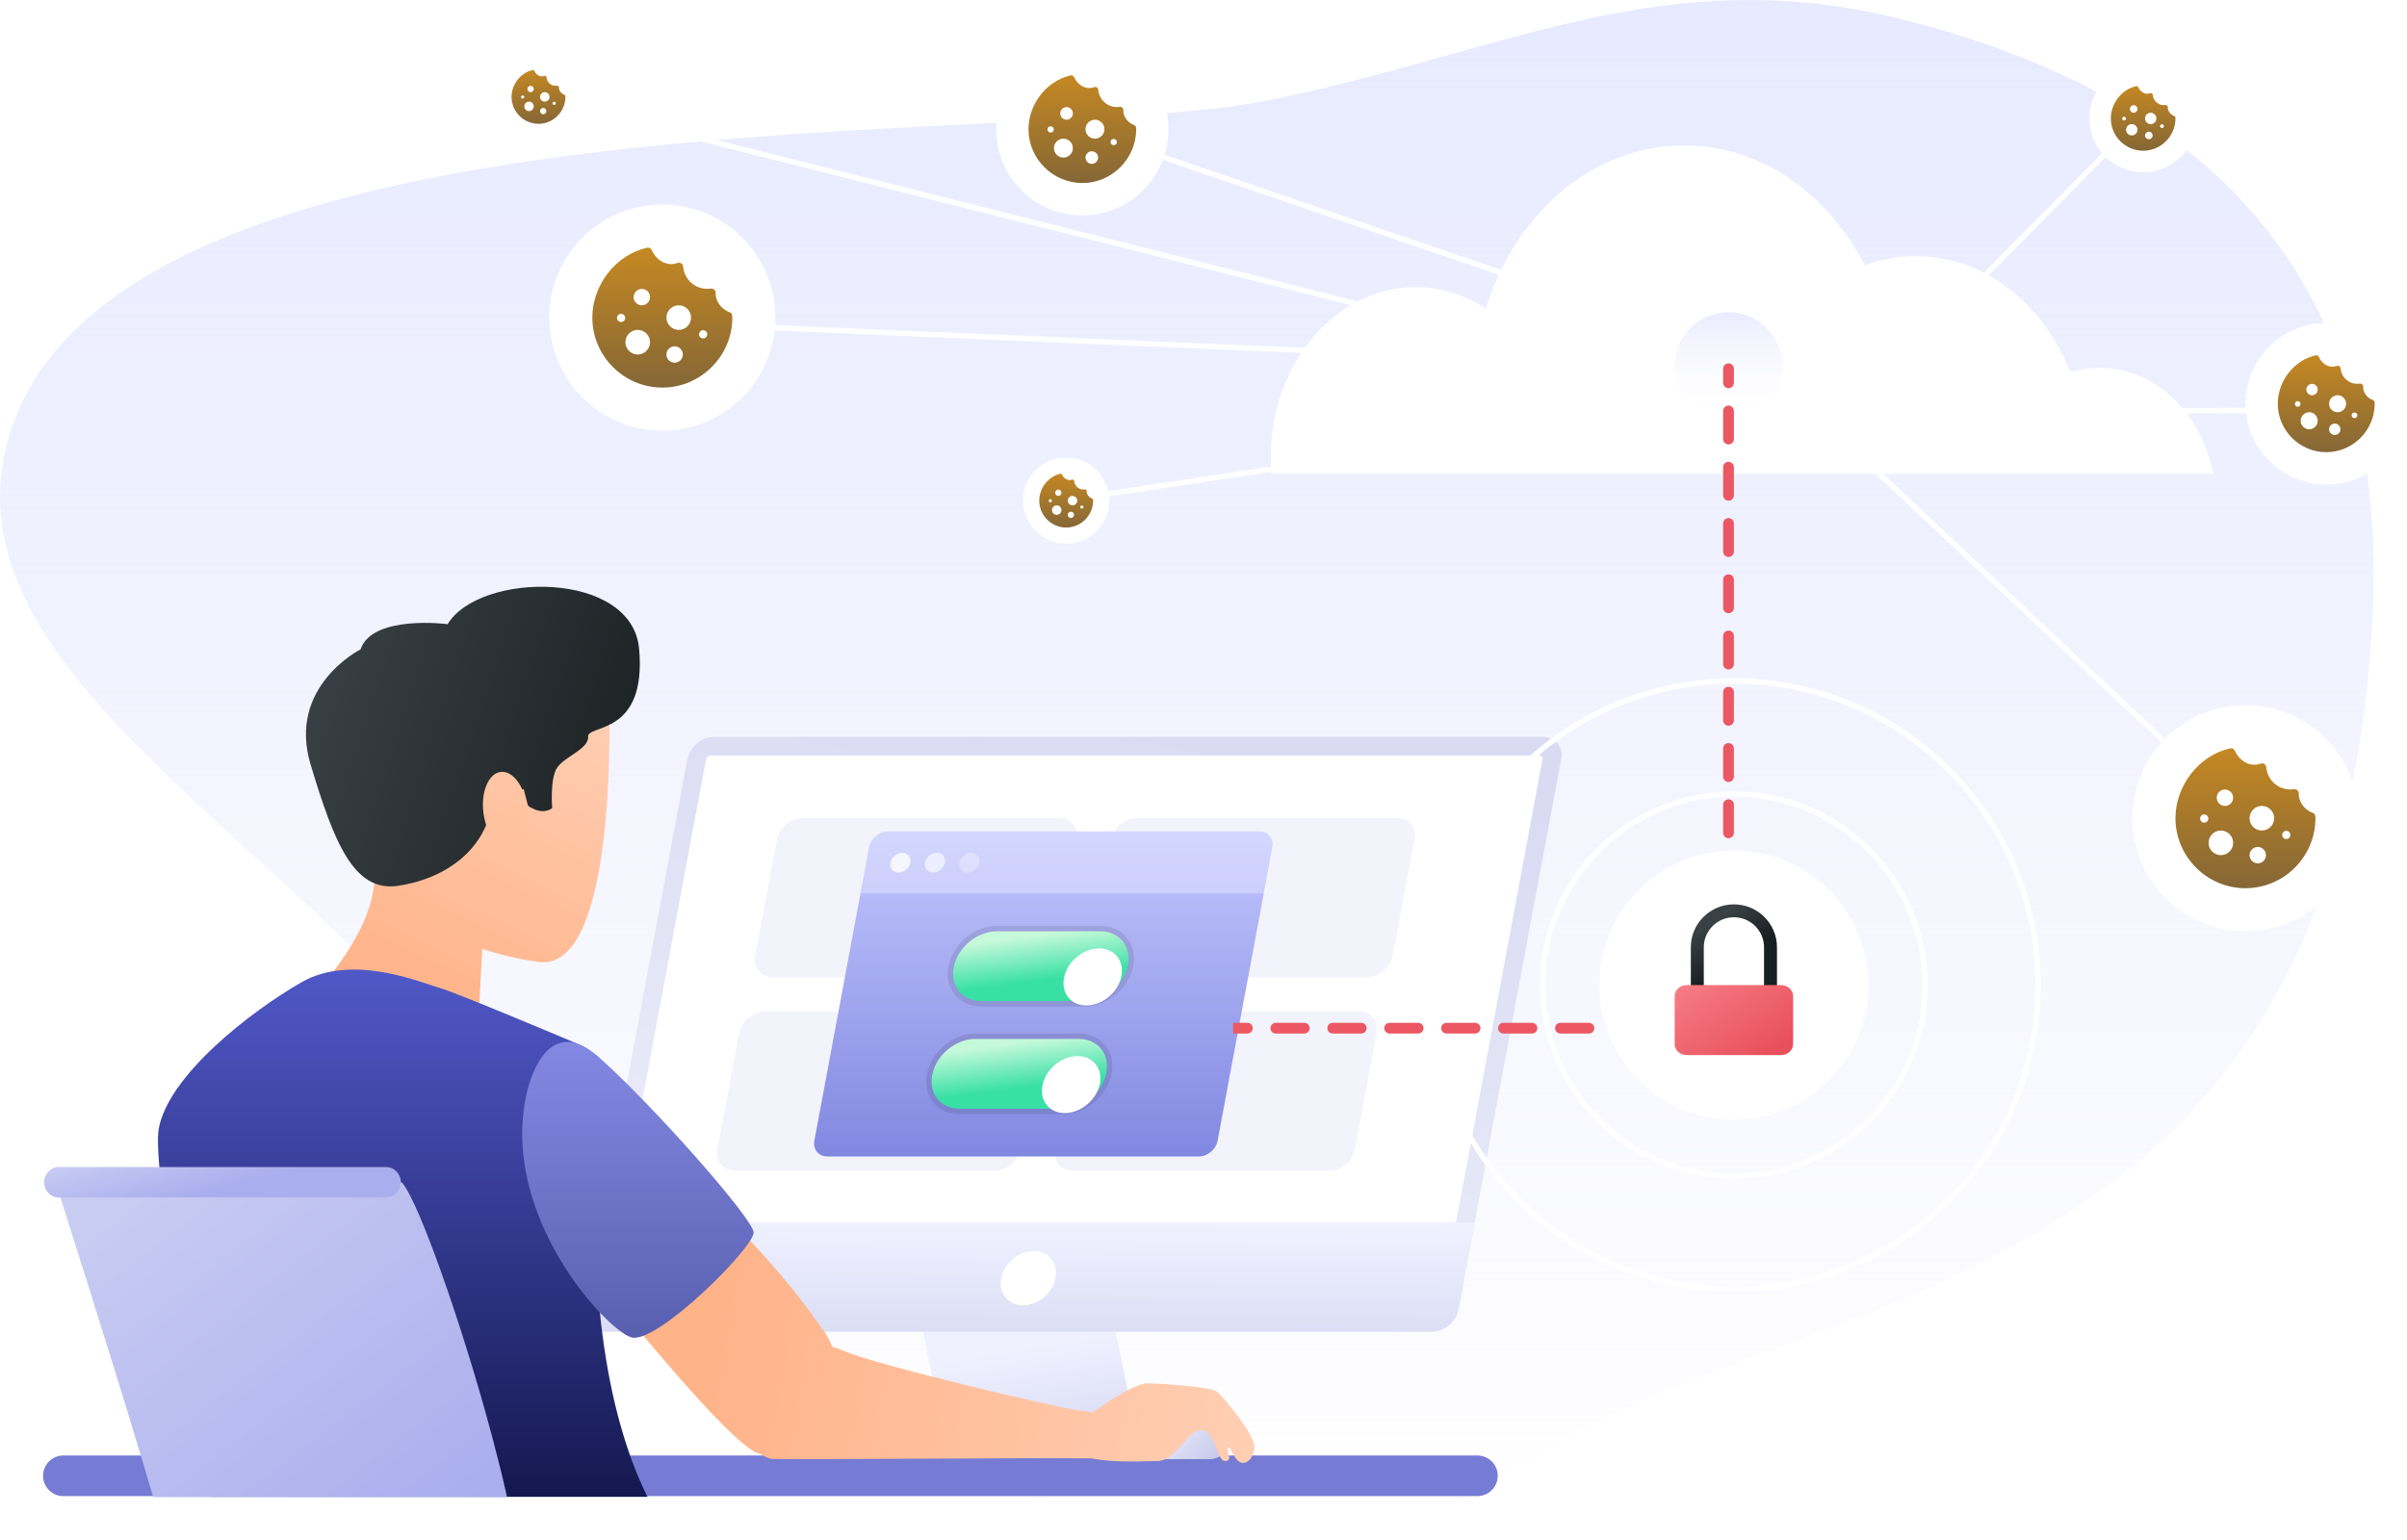
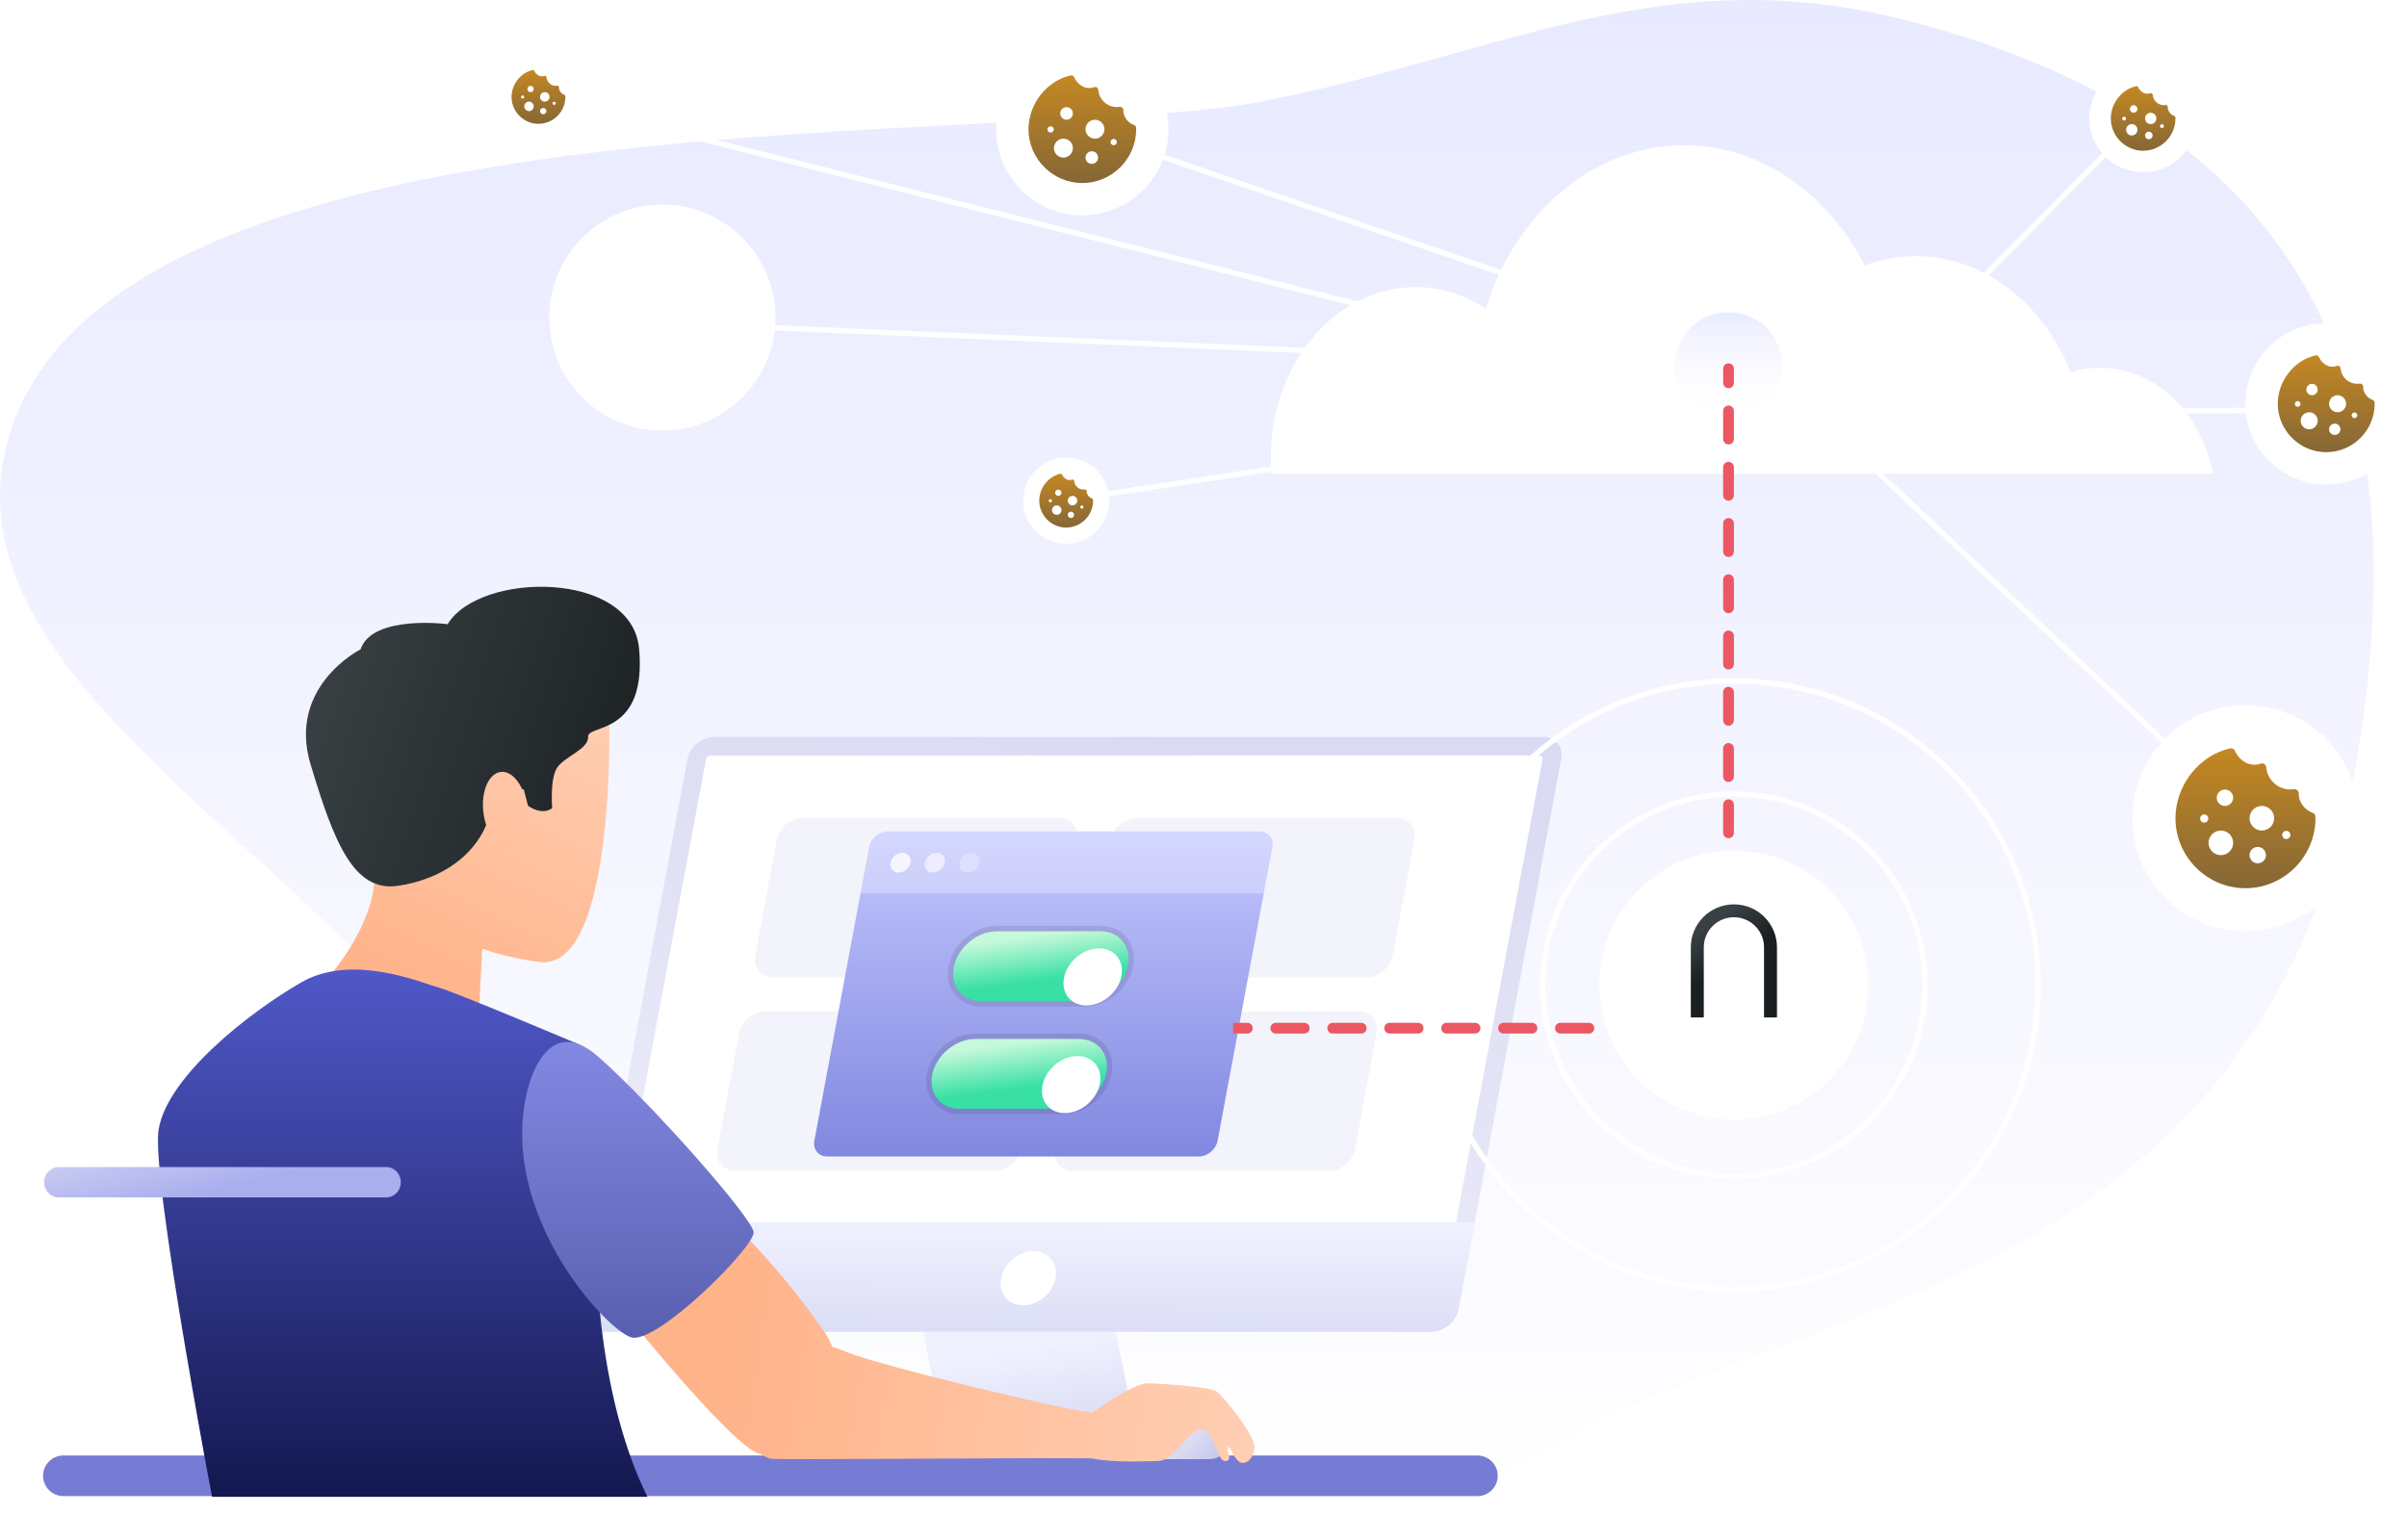
<svg xmlns="http://www.w3.org/2000/svg" width="447" height="286" viewBox="0 0 447 286" fill="none">
  <path d="M234.388 18.848C278.7 10.202 308.806 -7.756 353.76 3.717C412.759 18.775 443.953 53.993 440.575 115.396C433.5 244 332.65 238.299 283.222 271.746C217.206 316.418 117.73 245.808 86.983 201.137C56.235 156.465 -12.493 124.763 1.976 80.091C22.942 15.36 190.076 27.494 234.388 18.848Z" fill="url(#paint0_linear_2815_48255)" />
  <path d="M411 88C408.801 76.711 400.223 68.319 389.965 68.319C388.134 68.317 386.31 68.591 384.53 69.134C379.465 56.409 368.485 47.59 355.747 47.59C352.549 47.585 349.367 48.153 346.294 49.278C339.436 35.925 326.979 27 312.748 27C295.819 27 281.395 39.638 275.93 57.324C271.891 54.689 267.412 53.321 262.871 53.336C248.047 53.336 236 67.485 236 84.933C236 85.957 236.043 86.981 236.128 88H411Z" fill="white" />
  <circle cx="123" cy="59" r="21" fill="white" />
  <circle cx="417" cy="152" r="21" fill="white" />
  <circle cx="432" cy="75" r="15" fill="white" />
-   <path d="M135.482 57.999C133.809 57.398 132.781 55.696 132.91 54.352C132.91 54.131 132.777 53.926 132.61 53.781C132.443 53.637 132.183 53.574 131.966 53.609C129.417 53.983 127.084 52.119 126.852 49.498C126.832 49.261 126.702 49.049 126.501 48.921C126.301 48.795 126.052 48.767 125.831 48.85C123.765 49.606 121.814 48.239 121.035 46.456C120.889 46.123 120.527 45.939 120.171 46.018C114.307 47.327 110 52.99 110 59C110 66.14 115.86 72 123 72C130.14 72 136 66.14 136 59C135.979 58.546 135.976 58.176 135.482 57.999ZM115.345 59.819C114.924 59.819 114.583 59.478 114.583 59.057C114.583 58.637 114.924 58.296 115.345 58.296C115.765 58.296 116.106 58.637 116.106 59.057C116.106 59.478 115.765 59.819 115.345 59.819ZM118.43 65.856C117.17 65.856 116.145 64.83 116.145 63.57C116.145 62.31 117.17 61.285 118.43 61.285C119.69 61.285 120.715 62.31 120.715 63.57C120.715 64.83 119.69 65.856 118.43 65.856ZM119.191 56.715C118.352 56.715 117.668 56.031 117.668 55.191C117.668 54.352 118.352 53.668 119.191 53.668C120.031 53.668 120.715 54.352 120.715 55.191C120.715 56.031 120.031 56.715 119.191 56.715ZM125.285 67.379C124.445 67.379 123.762 66.695 123.762 65.856C123.762 65.016 124.445 64.332 125.285 64.332C126.125 64.332 126.809 65.016 126.809 65.856C126.809 66.695 126.125 67.379 125.285 67.379ZM126.047 61.285C124.787 61.285 123.762 60.26 123.762 59C123.762 57.74 124.787 56.715 126.047 56.715C127.307 56.715 128.332 57.74 128.332 59C128.332 60.26 127.307 61.285 126.047 61.285ZM130.579 62.866C130.158 62.866 129.817 62.525 129.817 62.104C129.817 61.684 130.158 61.343 130.579 61.343C131 61.343 131.341 61.684 131.341 62.104C131.341 62.525 131 62.866 130.579 62.866Z" fill="url(#paint1_linear_2815_48255)" />
  <path d="M429.482 150.999C427.809 150.398 426.781 148.696 426.91 147.352C426.91 147.131 426.777 146.926 426.61 146.781C426.443 146.637 426.183 146.574 425.966 146.609C423.417 146.983 421.084 145.119 420.852 142.498C420.832 142.261 420.702 142.049 420.501 141.921C420.301 141.795 420.052 141.767 419.831 141.85C417.765 142.606 415.814 141.239 415.035 139.456C414.889 139.123 414.527 138.939 414.171 139.018C408.307 140.327 404 145.99 404 152C404 159.14 409.86 165 417 165C424.14 165 430 159.14 430 152C429.979 151.546 429.976 151.176 429.482 150.999ZM409.345 152.819C408.924 152.819 408.583 152.478 408.583 152.057C408.583 151.637 408.924 151.296 409.345 151.296C409.765 151.296 410.106 151.637 410.106 152.057C410.106 152.478 409.765 152.819 409.345 152.819ZM412.43 158.855C411.17 158.855 410.145 157.83 410.145 156.57C410.145 155.31 411.17 154.285 412.43 154.285C413.69 154.285 414.715 155.31 414.715 156.57C414.715 157.83 413.69 158.855 412.43 158.855ZM413.191 149.715C412.352 149.715 411.668 149.031 411.668 148.191C411.668 147.352 412.352 146.668 413.191 146.668C414.031 146.668 414.715 147.352 414.715 148.191C414.715 149.031 414.031 149.715 413.191 149.715ZM419.285 160.379C418.445 160.379 417.762 159.695 417.762 158.855C417.762 158.016 418.445 157.332 419.285 157.332C420.125 157.332 420.809 158.016 420.809 158.855C420.809 159.695 420.125 160.379 419.285 160.379ZM420.047 154.285C418.787 154.285 417.762 153.26 417.762 152C417.762 150.74 418.787 149.715 420.047 149.715C421.307 149.715 422.332 150.74 422.332 152C422.332 153.26 421.307 154.285 420.047 154.285ZM424.579 155.866C424.158 155.866 423.817 155.525 423.817 155.104C423.817 154.683 424.158 154.343 424.579 154.343C425 154.343 425.341 154.683 425.341 155.104C425.341 155.525 425 155.866 424.579 155.866Z" fill="url(#paint2_linear_2815_48255)" />
  <path d="M288.5 54L214 28.5" stroke="white" stroke-linecap="round" />
  <path d="M262.803 83.098L205 91.86" stroke="white" stroke-linecap="round" />
  <path d="M264.387 66.05L138.943 60.686" stroke="white" stroke-linecap="round" />
  <path d="M266 60L105 19.434" stroke="white" stroke-linecap="round" />
  <path d="M392.014 27.508L365 54.812" stroke="white" stroke-linecap="round" />
  <path d="M419.037 76.231L368.332 76.53" stroke="white" stroke-linecap="round" />
  <path d="M404.607 140.281L341 80.5" stroke="white" stroke-linecap="round" />
  <path d="M440.641 74.307C439.483 73.891 438.771 72.713 438.861 71.782C438.861 71.629 438.769 71.487 438.653 71.387C438.537 71.287 438.357 71.244 438.207 71.268C436.443 71.527 434.827 70.236 434.667 68.422C434.653 68.258 434.563 68.111 434.424 68.022C434.286 67.935 434.113 67.916 433.96 67.973C432.53 68.497 431.179 67.55 430.639 66.316C430.538 66.085 430.288 65.958 430.042 66.013C425.982 66.918 423 70.84 423 75C423 79.943 427.057 84 432 84C436.943 84 441 79.943 441 75C440.985 74.686 440.983 74.429 440.641 74.307ZM426.7 75.567C426.409 75.567 426.173 75.331 426.173 75.04C426.173 74.748 426.409 74.512 426.7 74.512C426.991 74.512 427.228 74.748 427.228 75.04C427.228 75.331 426.991 75.567 426.7 75.567ZM428.836 79.746C427.964 79.746 427.254 79.036 427.254 78.164C427.254 77.292 427.964 76.582 428.836 76.582C429.708 76.582 430.418 77.292 430.418 78.164C430.418 79.036 429.708 79.746 428.836 79.746ZM429.363 73.418C428.782 73.418 428.309 72.945 428.309 72.363C428.309 71.782 428.782 71.309 429.363 71.309C429.945 71.309 430.418 71.782 430.418 72.363C430.418 72.945 429.945 73.418 429.363 73.418ZM433.582 80.801C433.001 80.801 432.527 80.328 432.527 79.746C432.527 79.165 433.001 78.691 433.582 78.691C434.163 78.691 434.637 79.165 434.637 79.746C434.637 80.328 434.163 80.801 433.582 80.801ZM434.109 76.582C433.237 76.582 432.527 75.872 432.527 75C432.527 74.128 433.237 73.418 434.109 73.418C434.982 73.418 435.691 74.128 435.691 75C435.691 75.872 434.982 76.582 434.109 76.582ZM437.247 77.676C436.956 77.676 436.72 77.44 436.72 77.149C436.72 76.858 436.956 76.622 437.247 76.622C437.538 76.622 437.774 76.858 437.774 77.149C437.774 77.44 437.538 77.676 437.247 77.676Z" fill="url(#paint3_linear_2815_48255)" />
  <circle cx="201" cy="24" r="16" fill="white" />
  <circle cx="398" cy="22" r="10" fill="white" />
  <circle cx="100" cy="18" r="8" fill="white" />
  <circle cx="198" cy="93" r="8" fill="white" />
  <path d="M211.001 266.146H175.215L170.614 243.416H206.4L211.001 266.146Z" fill="url(#paint4_linear_2815_48255)" />
  <path d="M178.21 264.885H214.849C216.369 264.885 217.826 265.488 218.9 266.563C219.974 267.637 220.578 269.094 220.578 270.613V270.782H172.665C172.62 270.782 172.577 270.764 172.546 270.733C172.514 270.701 172.496 270.658 172.496 270.613C172.496 269.096 173.098 267.641 174.169 266.567C175.24 265.494 176.694 264.888 178.21 264.885Z" fill="#D0C6CE" />
  <path d="M112.294 245.65C111.992 245.659 111.692 245.599 111.417 245.473C111.142 245.348 110.899 245.16 110.708 244.926C110.518 244.691 110.383 244.416 110.316 244.121C110.249 243.826 110.251 243.52 110.321 243.226L129.395 141.059C129.537 140.392 129.897 139.79 130.419 139.35C130.941 138.91 131.594 138.656 132.277 138.629H286.231C286.534 138.619 286.835 138.679 287.111 138.805C287.386 138.931 287.629 139.119 287.82 139.355C288.011 139.59 288.145 139.866 288.212 140.162C288.278 140.458 288.275 140.765 288.204 141.059L269.13 243.226C268.987 243.892 268.626 244.492 268.104 244.931C267.583 245.37 266.93 245.623 266.249 245.65H112.294Z" fill="white" />
  <path d="M184.763 217.48H136.535C136.028 217.498 135.523 217.4 135.06 217.192C134.597 216.985 134.19 216.674 133.869 216.285C133.548 215.895 133.323 215.437 133.21 214.947C133.098 214.457 133.103 213.948 133.223 213.459L137.273 191.913C137.508 190.806 138.11 189.809 138.983 189.08C139.857 188.352 140.952 187.933 142.094 187.892H190.322C190.829 187.872 191.335 187.97 191.798 188.177C192.261 188.384 192.669 188.694 192.99 189.084C193.311 189.475 193.535 189.933 193.646 190.424C193.757 190.915 193.751 191.425 193.628 191.913L189.583 213.459C189.348 214.565 188.745 215.562 187.872 216.29C186.999 217.019 185.904 217.438 184.763 217.48Z" fill="#F3F3FB" />
  <path d="M246.867 217.48H199.205C198.703 217.499 198.204 217.402 197.746 217.195C197.288 216.988 196.884 216.677 196.567 216.287C196.249 215.897 196.027 215.439 195.917 214.948C195.806 214.457 195.812 213.947 195.932 213.459L199.935 191.912C200.167 190.806 200.761 189.809 201.625 189.08C202.488 188.351 203.57 187.933 204.699 187.892H252.361C252.863 187.872 253.362 187.97 253.82 188.177C254.278 188.384 254.682 188.695 254.999 189.084C255.316 189.474 255.539 189.933 255.649 190.424C255.76 190.914 255.754 191.424 255.634 191.912L251.631 213.459C251.399 214.565 250.804 215.563 249.941 216.291C249.078 217.02 247.996 217.438 246.867 217.48Z" fill="#F3F3FB" />
  <path d="M191.204 181.546H143.537C143.036 181.564 142.537 181.466 142.08 181.258C141.623 181.051 141.22 180.74 140.903 180.35C140.586 179.961 140.364 179.503 140.254 179.012C140.144 178.522 140.15 178.013 140.27 177.525L144.267 155.978C144.499 154.872 145.094 153.875 145.957 153.146C146.82 152.417 147.903 151.999 149.031 151.957H196.698C197.2 151.938 197.7 152.036 198.158 152.243C198.616 152.45 199.02 152.76 199.337 153.15C199.654 153.54 199.877 153.998 199.987 154.489C200.097 154.98 200.092 155.49 199.972 155.978L195.969 177.525C195.736 178.631 195.141 179.627 194.277 180.356C193.414 181.084 192.333 181.503 191.204 181.546Z" fill="#F3F3FB" />
  <path d="M253.809 181.546H205.581C205.074 181.564 204.569 181.466 204.106 181.258C203.644 181.051 203.236 180.74 202.916 180.35C202.595 179.961 202.371 179.503 202.259 179.012C202.148 178.522 202.153 178.013 202.275 177.525L206.325 155.978C206.56 154.871 207.162 153.874 208.035 153.146C208.909 152.417 210.004 151.999 211.146 151.957H259.374C259.881 151.939 260.386 152.037 260.848 152.244C261.311 152.452 261.719 152.763 262.039 153.153C262.36 153.542 262.584 154 262.695 154.491C262.806 154.981 262.801 155.49 262.68 155.978L258.629 177.525C258.394 178.631 257.791 179.627 256.918 180.356C256.045 181.084 254.95 181.503 253.809 181.546Z" fill="#F3F3FB" />
  <path d="M153.618 214.831H222.642C224.26 214.831 225.816 213.523 226.119 211.909L236.293 157.381C236.596 155.768 235.526 154.46 233.908 154.46H164.881C163.263 154.46 161.707 155.768 161.404 157.381L151.233 211.909C150.93 213.523 152 214.831 153.618 214.831Z" fill="url(#paint5_linear_2815_48255)" />
  <path d="M201.491 185.971H182.201C178.631 185.971 176.361 183.051 177.161 179.481C177.951 175.921 181.521 173.001 185.091 173.001H204.381C207.951 173.001 210.211 175.921 209.421 179.481C208.621 183.051 205.061 185.961 201.491 185.961V185.971Z" fill="url(#paint6_linear_2815_48255)" />
  <path d="M201.491 186.471H201.991V186.443C205.626 186.19 209.096 183.214 209.908 179.59L209.909 179.589C210.332 177.679 209.944 175.904 208.93 174.599C207.916 173.293 206.308 172.501 204.381 172.501H185.091C181.279 172.501 177.512 175.591 176.672 179.372C176.244 181.286 176.632 183.065 177.647 184.371C178.663 185.679 180.274 186.471 182.201 186.471H201.491Z" stroke="black" stroke-opacity="0.1" />
  <g filter="url(#filter0_d_2815_48255)">
    <path d="M206.086 183.012C208.523 180.832 209.083 177.483 207.337 175.532C205.592 173.582 202.201 173.767 199.765 175.947C197.328 178.128 196.768 181.476 198.514 183.427C200.259 185.378 203.649 185.192 206.086 183.012Z" fill="white" />
  </g>
  <path d="M197.491 205.971H178.201C174.631 205.971 172.361 203.051 173.161 199.481C173.951 195.921 177.521 193.001 181.091 193.001H200.381C203.951 193.001 206.211 195.921 205.421 199.481C204.621 203.051 201.061 205.961 197.491 205.961V205.971Z" fill="url(#paint7_linear_2815_48255)" />
  <path d="M197.491 206.471H197.991V206.443C201.626 206.19 205.096 203.214 205.908 199.59L205.909 199.589C206.332 197.679 205.944 195.904 204.93 194.599C203.916 193.293 202.308 192.501 200.381 192.501H181.091C177.279 192.501 173.512 195.591 172.672 199.372C172.244 201.286 172.632 203.065 173.647 204.371C174.663 205.679 176.274 206.471 178.201 206.471H197.491Z" stroke="black" stroke-opacity="0.1" />
  <g filter="url(#filter1_d_2815_48255)">
    <path d="M202.086 203.012C204.523 200.832 205.083 197.483 203.337 195.532C201.592 193.582 198.201 193.767 195.765 195.947C193.328 198.128 192.768 201.476 194.514 203.427C196.259 205.378 199.649 205.192 202.086 203.012Z" fill="white" />
  </g>
  <path opacity="0.3" d="M164.889 154.445H234.028C235.642 154.445 236.719 155.757 236.42 157.356L234.813 165.974H159.801L161.408 157.356C161.707 155.753 163.271 154.445 164.885 154.445H164.889Z" fill="white" />
  <path opacity="0.8" d="M166.877 162.1C167.896 162.1 168.876 161.277 169.067 160.26C169.258 159.243 168.585 158.42 167.565 158.42C166.545 158.42 165.565 159.243 165.374 160.26C165.183 161.277 165.857 162.1 166.877 162.1Z" fill="white" />
  <path opacity="0.6" d="M173.28 162.1C174.299 162.1 175.279 161.277 175.47 160.26C175.661 159.243 174.988 158.42 173.968 158.42C172.948 158.42 171.968 159.243 171.777 160.26C171.586 161.277 172.26 162.1 173.28 162.1Z" fill="white" />
  <path opacity="0.3" d="M179.681 162.1C180.701 162.1 181.681 161.277 181.872 160.26C182.063 159.243 181.389 158.42 180.37 158.42C179.35 158.42 178.37 159.243 178.179 160.26C177.988 161.277 178.662 162.1 179.681 162.1Z" fill="white" />
  <path d="M285.893 140.347C285.981 140.344 286.067 140.362 286.147 140.399C286.226 140.435 286.297 140.49 286.351 140.558C286.406 140.627 286.444 140.707 286.462 140.793C286.48 140.878 286.479 140.967 286.457 141.052L267.383 243.218C267.345 243.411 267.243 243.586 267.094 243.714C266.944 243.842 266.756 243.915 266.559 243.923H112.605C112.517 243.927 112.429 243.91 112.349 243.874C112.269 243.838 112.198 243.783 112.143 243.715C112.088 243.646 112.05 243.565 112.032 243.479C112.015 243.392 112.017 243.303 112.041 243.218L131.115 141.052C131.152 140.859 131.255 140.684 131.404 140.556C131.554 140.428 131.742 140.355 131.939 140.347H285.893ZM286.541 136.888H132.587C131.419 136.93 130.298 137.363 129.405 138.116C128.511 138.87 127.895 139.901 127.655 141.045L108.582 243.211C108.457 243.715 108.451 244.241 108.564 244.747C108.677 245.254 108.906 245.727 109.234 246.13C109.561 246.533 109.977 246.855 110.449 247.07C110.922 247.284 111.438 247.387 111.957 247.368H265.918C267.085 247.322 268.203 246.888 269.097 246.135C269.99 245.382 270.607 244.354 270.85 243.211L289.923 141.045C290.048 140.54 290.054 140.014 289.941 139.507C289.827 138.999 289.597 138.526 289.269 138.123C288.941 137.719 288.524 137.398 288.051 137.184C287.577 136.969 287.061 136.868 286.541 136.888Z" fill="url(#paint8_linear_2815_48255)" />
  <path d="M265.932 247.383H111.971C111.453 247.401 110.937 247.299 110.464 247.084C109.991 246.869 109.575 246.548 109.248 246.145C108.921 245.742 108.692 245.268 108.579 244.762C108.466 244.255 108.472 243.729 108.596 243.225L111.605 227.076H273.873L270.864 243.225C270.621 244.368 270.004 245.397 269.111 246.15C268.218 246.902 267.099 247.336 265.932 247.383Z" fill="url(#paint9_linear_2815_48255)" />
  <path d="M194.06 240.845C196.321 238.785 196.769 235.595 195.06 233.72C193.352 231.844 190.134 231.993 187.873 234.053C185.611 236.112 185.163 239.303 186.872 241.178C188.581 243.054 191.799 242.905 194.06 240.845Z" fill="white" />
  <path fill-rule="evenodd" clip-rule="evenodd" d="M100.057 178.695C114.648 180.686 113.137 132.036 113.137 132.036L100.057 129.433L80.938 132.036L79.677 163.027C74.182 161.802 69.526 163.315 69.526 163.315C69.329 171.633 61.746 180.655 61.746 180.655C76.997 190.277 89.015 186.464 89.015 186.464L89.564 176.253C92.405 177.235 95.884 178.125 100.057 178.695Z" fill="url(#paint10_linear_2815_48255)" />
  <path d="M66.957 120.627C66.957 120.627 53.31 127.49 57.677 142.004C62.044 156.518 65.69 165.738 73.865 164.562C82.041 163.387 90.645 158.287 91.633 147.886L97.254 146.595L98.047 149.661C98.047 149.661 100.471 151.598 102.544 150.133C102.544 150.133 102.096 144.774 103.428 142.663C104.76 140.551 109.355 139.183 109.212 136.852C109.069 134.521 120.149 136.736 118.687 120.53C117.387 105.874 89.027 106.152 83.126 115.959C83.126 115.92 69.128 114.151 66.957 120.627Z" fill="url(#paint11_linear_2815_48255)" />
  <path d="M94.627 157.396C96.863 157.136 98.311 153.791 97.861 149.926C97.411 146.061 95.234 143.139 92.997 143.4C90.761 143.66 89.312 147.004 89.762 150.869C90.212 154.734 92.39 157.656 94.627 157.396Z" fill="url(#paint12_linear_2815_48255)" />
  <path d="M278.141 274.151C278.141 275.151 277.744 276.111 277.037 276.819C276.331 277.527 275.372 277.925 274.371 277.927H11.614C10.641 277.885 9.722 277.469 9.049 276.766C8.376 276.063 8 275.128 8 274.154C8 273.181 8.376 272.245 9.049 271.542C9.722 270.839 10.641 270.423 11.614 270.381H274.371C275.371 270.381 276.33 270.778 277.037 271.485C277.744 272.192 278.141 273.151 278.141 274.151Z" fill="#767CD4" />
  <path d="M120.229 278.052H39.378C38.97 275.85 38.542 273.532 38.081 271.136C34.917 253.775 31.222 232.275 29.866 219.565C29.361 214.831 29.186 211.318 29.478 209.69C31.248 199.815 46.413 187.977 55.97 182.481C65.527 176.985 78.52 182.675 81.477 183.462C84.433 184.25 107.677 194.08 107.677 194.08L110.919 237.907C111.84 252.051 114.271 262.882 117.279 271.136C118.141 273.491 119.126 275.799 120.229 278.052Z" fill="url(#paint13_linear_2815_48255)" />
  <path d="M224.659 263.307H214.494C212.631 263.307 211.121 264.709 211.121 266.44V267.924C211.121 269.654 212.631 271.057 214.494 271.057H224.659C226.522 271.057 228.032 269.654 228.032 267.924V266.44C228.032 264.709 226.522 263.307 224.659 263.307Z" fill="url(#paint14_linear_2815_48255)" />
  <path fill-rule="evenodd" clip-rule="evenodd" d="M113.199 240.408C113.199 240.408 135.995 269.116 141.151 270.099C141.195 270.107 141.238 270.115 141.283 270.123C141.952 270.55 142.557 270.8 142.833 270.914C142.899 270.941 142.946 270.961 142.972 270.973C143.257 271.114 155.884 271.051 169.896 270.98H169.897C182.233 270.919 195.643 270.852 202.652 270.914C206.164 271.634 211 271.505 213.605 271.436C214.174 271.42 214.637 271.408 214.957 271.408C216.814 271.408 218.261 269.749 219.602 268.212C220.78 266.862 221.877 265.605 223.097 265.651C224.573 265.706 225.279 267.513 225.895 269.088C226.368 270.298 226.787 271.371 227.46 271.408C228.475 271.464 228.296 270.684 228.126 269.944C228.036 269.552 227.948 269.172 228.041 268.932C228.179 268.576 228.392 268.979 228.714 269.588C229.02 270.166 229.424 270.93 229.955 271.408C231.046 272.39 232.768 271.251 232.96 268.932C233.151 266.614 227.046 259.245 225.885 258.453C224.723 257.66 216.194 257.051 213.189 256.966C210.905 256.901 205.314 260.673 202.767 262.484C202.295 262.271 201.904 262.158 201.642 262.175C199.424 262.32 163.071 253.668 157.013 251.073C156.075 250.671 155.265 250.393 154.565 250.212C154.191 249.236 153.703 248.302 153.107 247.429C146.506 237.914 138.763 229.238 130.05 221.597C130.05 221.597 81.873 185.036 113.199 240.408Z" fill="url(#paint15_linear_2815_48255)" />
-   <path d="M94.158 278.103H28.444C27.86 276.082 27.146 273.737 26.393 271.187C20.55 251.678 10.311 219.621 10.311 219.621H74.584C77.83 222.947 87.218 250.063 92.509 271.187C93.132 273.582 93.684 275.907 94.158 278.103Z" fill="url(#paint16_linear_2815_48255)" />
  <path d="M97.786 203.229C97.786 203.229 100.906 187.2 111.228 196.4C121.549 205.601 139.663 226.217 139.954 228.889C140.246 231.56 121.964 249.811 117.246 248.436C112.528 247.061 92.771 225.67 97.786 203.229Z" fill="url(#paint17_linear_2815_48255)" />
  <path d="M71.751 216.803H10.877C9.398 216.803 8.198 218.065 8.198 219.621C8.198 221.178 9.398 222.44 10.877 222.44H71.751C73.231 222.44 74.43 221.178 74.43 219.621C74.43 218.065 73.231 216.803 71.751 216.803Z" fill="url(#paint18_linear_2815_48255)" />
  <path d="M321 78C326.523 78 331 73.523 331 68C331 62.477 326.523 58 321 58C315.477 58 311 62.477 311 68C311 73.523 315.477 78 321 78Z" fill="url(#paint19_linear_2815_48255)" />
  <path d="M322 68.5C322 67.948 321.552 67.5 321 67.5C320.448 67.5 320 67.948 320 68.5H322ZM231.643 192C232.195 192 232.643 191.552 232.643 191C232.643 190.448 232.195 190 231.643 190V192ZM236.929 190C236.376 190 235.929 190.448 235.929 191C235.929 191.552 236.376 192 236.929 192V190ZM242.214 192C242.767 192 243.214 191.552 243.214 191C243.214 190.448 242.767 190 242.214 190V192ZM247.5 190C246.948 190 246.5 190.448 246.5 191C246.5 191.552 246.948 192 247.5 192V190ZM252.786 192C253.338 192 253.786 191.552 253.786 191C253.786 190.448 253.338 190 252.786 190V192ZM258.071 190C257.519 190 257.071 190.448 257.071 191C257.071 191.552 257.519 192 258.071 192V190ZM263.357 192C263.909 192 264.357 191.552 264.357 191C264.357 190.448 263.909 190 263.357 190V192ZM268.643 190C268.091 190 267.643 190.448 267.643 191C267.643 191.552 268.091 192 268.643 192V190ZM273.929 192C274.481 192 274.929 191.552 274.929 191C274.929 190.448 274.481 190 273.929 190V192ZM279.214 190C278.662 190 278.214 190.448 278.214 191C278.214 191.552 278.662 192 279.214 192V190ZM284.5 192C285.052 192 285.5 191.552 285.5 191C285.5 190.448 285.052 190 284.5 190V192ZM289.786 190C289.233 190 288.786 190.448 288.786 191C288.786 191.552 289.233 192 289.786 192V190ZM295.071 192C295.624 192 296.071 191.552 296.071 191C296.071 190.448 295.624 190 295.071 190V192ZM300.357 190C299.805 190 299.357 190.448 299.357 191C299.357 191.552 299.805 192 300.357 192V190ZM305.48 191.839C306.028 191.768 306.414 191.266 306.343 190.719C306.271 190.171 305.769 189.785 305.222 189.856L305.48 191.839ZM309.507 188.71C308.997 188.922 308.755 189.507 308.966 190.017C309.178 190.527 309.763 190.769 310.273 190.558L309.507 188.71ZM314.567 188.074C315.005 187.738 315.088 187.11 314.751 186.672C314.415 186.234 313.787 186.152 313.349 186.488L314.567 188.074ZM316.488 183.349C316.152 183.787 316.234 184.415 316.672 184.751C317.11 185.088 317.738 185.005 318.074 184.567L316.488 183.349ZM320.558 180.273C320.769 179.763 320.527 179.178 320.017 178.966C319.507 178.755 318.922 178.997 318.71 179.507L320.558 180.273ZM319.856 175.222C319.785 175.769 320.171 176.271 320.719 176.343C321.266 176.414 321.768 176.028 321.839 175.48L319.856 175.222ZM322 170.387C322 169.835 321.552 169.387 321 169.387C320.448 169.387 320 169.835 320 170.387H322ZM320 165.162C320 165.715 320.448 166.162 321 166.162C321.552 166.162 322 165.715 322 165.162H320ZM322 159.938C322 159.385 321.552 158.938 321 158.938C320.448 158.938 320 159.385 320 159.938H322ZM320 154.713C320 155.265 320.448 155.713 321 155.713C321.552 155.713 322 155.265 322 154.713H320ZM322 149.487C322 148.935 321.552 148.487 321 148.487C320.448 148.487 320 148.935 320 149.487H322ZM320 144.262C320 144.815 320.448 145.262 321 145.262C321.552 145.262 322 144.815 322 144.262H320ZM322 139.037C322 138.485 321.552 138.037 321 138.037C320.448 138.037 320 138.485 320 139.037H322ZM320 133.812C320 134.365 320.448 134.812 321 134.812C321.552 134.812 322 134.365 322 133.812H320ZM322 128.588C322 128.035 321.552 127.588 321 127.588C320.448 127.588 320 128.035 320 128.588H322ZM320 123.363C320 123.915 320.448 124.363 321 124.363C321.552 124.363 322 123.915 322 123.363H320ZM322 118.138C322 117.585 321.552 117.138 321 117.138C320.448 117.138 320 117.585 320 118.138H322ZM320 112.913C320 113.465 320.448 113.913 321 113.913C321.552 113.913 322 113.465 322 112.913H320ZM322 107.688C322 107.135 321.552 106.688 321 106.688C320.448 106.688 320 107.135 320 107.688H322ZM320 102.463C320 103.015 320.448 103.463 321 103.463C321.552 103.463 322 103.015 322 102.463H320ZM322 97.237C322 96.685 321.552 96.237 321 96.237C320.448 96.237 320 96.685 320 97.237H322ZM320 92.013C320 92.565 320.448 93.013 321 93.013C321.552 93.013 322 92.565 322 92.013H320ZM322 86.787C322 86.235 321.552 85.787 321 85.787C320.448 85.787 320 86.235 320 86.787H322ZM320 81.562C320 82.115 320.448 82.562 321 82.562C321.552 82.562 322 82.115 322 81.562H320ZM322 76.338C322 75.785 321.552 75.338 321 75.338C320.448 75.338 320 75.785 320 76.338H322ZM320 71.112C320 71.665 320.448 72.112 321 72.112C321.552 72.112 322 71.665 322 71.112H320ZM229 192H231.643V190H229V192ZM236.929 192H242.214V190H236.929V192ZM247.5 192H252.786V190H247.5V192ZM258.071 192H263.357V190H258.071V192ZM268.643 192H273.929V190H268.643V192ZM279.214 192H284.5V190H279.214V192ZM289.786 192H295.071V190H289.786V192ZM300.357 192H303V190H300.357V192ZM303 192C303.84 192 304.668 191.945 305.48 191.839L305.222 189.856C304.495 189.951 303.753 190 303 190V192ZM310.273 190.558C311.818 189.917 313.26 189.079 314.567 188.074L313.349 186.488C312.179 187.387 310.889 188.138 309.507 188.71L310.273 190.558ZM318.074 184.567C319.079 183.26 319.917 181.818 320.558 180.273L318.71 179.507C318.138 180.889 317.387 182.179 316.488 183.349L318.074 184.567ZM321.839 175.48C321.945 174.668 322 173.84 322 173H320C320 173.753 319.951 174.495 319.856 175.222L321.839 175.48ZM322 173V170.387H320V173H322ZM322 165.162V159.938H320V165.162H322ZM322 154.713V149.487H320V154.713H322ZM322 144.262V139.037H320V144.262H322ZM322 133.812V128.588H320V133.812H322ZM322 123.363V118.138H320V123.363H322ZM322 112.913V107.688H320V112.913H322ZM322 102.463V97.237H320V102.463H322ZM322 92.013V86.787H320V92.013H322ZM322 81.562V76.338H320V81.562H322ZM322 71.112V68.5H320V71.112H322Z" fill="#EB5762" />
  <g filter="url(#filter2_d_2815_48255)">
    <path d="M322 208C335.807 208 347 196.807 347 183C347 169.193 335.807 158 322 158C308.193 158 297 169.193 297 183C297 196.807 308.193 208 322 208Z" fill="white" />
  </g>
  <path d="M357.5 183C357.5 202.606 341.606 218.5 322 218.5C302.394 218.5 286.5 202.606 286.5 183C286.5 163.394 302.394 147.5 322 147.5C341.606 147.5 357.5 163.394 357.5 183Z" stroke="white" />
  <path d="M378.5 183C378.5 214.204 353.204 239.5 322 239.5C290.796 239.5 265.5 214.204 265.5 183C265.5 151.796 290.796 126.5 322 126.5C353.204 126.5 378.5 151.796 378.5 183Z" stroke="white" />
  <path d="M330 189H327.593V175.961C327.593 172.892 325.084 170.395 322 170.395C318.916 170.395 316.407 172.892 316.407 175.961V189H314V175.961C314 171.571 317.589 168 322 168C326.411 168 330 171.572 330 175.961V189Z" fill="url(#paint20_linear_2815_48255)" />
-   <path d="M330.773 196H313.227C311.997 196 311 195.082 311 193.949V185.051C311 183.918 311.997 183 313.227 183H330.773C332.003 183 333 183.918 333 185.051V193.949C333 195.082 332.003 196 330.773 196Z" fill="url(#paint21_linear_2815_48255)" />
  <path d="M210.601 23.23C209.315 22.768 208.523 21.459 208.623 20.425C208.623 20.255 208.521 20.097 208.392 19.985C208.264 19.874 208.064 19.826 207.897 19.853C205.936 20.141 204.141 18.707 203.963 16.691C203.947 16.509 203.848 16.345 203.693 16.247C203.539 16.15 203.348 16.129 203.178 16.192C201.589 16.774 200.087 15.722 199.488 14.351C199.376 14.095 199.098 13.953 198.824 14.014C194.313 15.021 191 19.377 191 24C191 29.493 195.507 34 201 34C206.493 34 211 29.493 211 24C210.984 23.651 210.981 23.366 210.601 23.23ZM195.111 24.63C194.788 24.63 194.525 24.368 194.525 24.044C194.525 23.721 194.788 23.458 195.111 23.458C195.435 23.458 195.697 23.721 195.697 24.044C195.697 24.368 195.435 24.63 195.111 24.63ZM197.484 29.273C196.515 29.273 195.727 28.485 195.727 27.516C195.727 26.546 196.515 25.758 197.484 25.758C198.454 25.758 199.242 26.546 199.242 27.516C199.242 28.485 198.454 29.273 197.484 29.273ZM198.07 22.242C197.424 22.242 196.898 21.716 196.898 21.07C196.898 20.424 197.424 19.898 198.07 19.898C198.716 19.898 199.242 20.424 199.242 21.07C199.242 21.716 198.716 22.242 198.07 22.242ZM202.758 30.445C202.112 30.445 201.586 29.919 201.586 29.273C201.586 28.627 202.112 28.102 202.758 28.102C203.404 28.102 203.93 28.627 203.93 29.273C203.93 29.919 203.404 30.445 202.758 30.445ZM203.344 25.758C202.374 25.758 201.586 24.969 201.586 24C201.586 23.031 202.374 22.242 203.344 22.242C204.313 22.242 205.102 23.031 205.102 24C205.102 24.969 204.313 25.758 203.344 25.758ZM206.83 26.974C206.506 26.974 206.244 26.712 206.244 26.388C206.244 26.064 206.506 25.802 206.83 25.802C207.154 25.802 207.416 26.064 207.416 26.388C207.416 26.712 207.154 26.974 206.83 26.974Z" fill="url(#paint22_linear_2815_48255)" />
  <path d="M403.761 21.538C402.989 21.261 402.514 20.475 402.574 19.855C402.574 19.753 402.513 19.658 402.435 19.591C402.358 19.525 402.238 19.496 402.138 19.512C400.962 19.684 399.885 18.824 399.778 17.614C399.768 17.505 399.709 17.407 399.616 17.348C399.524 17.29 399.409 17.277 399.307 17.315C398.353 17.665 397.452 17.033 397.093 16.211C397.026 16.057 396.859 15.972 396.694 16.008C393.988 16.612 392 19.226 392 22C392 25.296 394.704 28 398 28C401.296 28 404 25.296 404 22C403.99 21.791 403.989 21.62 403.761 21.538ZM394.467 22.378C394.273 22.378 394.115 22.221 394.115 22.026C394.115 21.832 394.273 21.675 394.467 21.675C394.661 21.675 394.818 21.832 394.818 22.026C394.818 22.221 394.661 22.378 394.467 22.378ZM395.891 25.164C395.309 25.164 394.836 24.691 394.836 24.109C394.836 23.528 395.309 23.055 395.891 23.055C396.472 23.055 396.945 23.528 396.945 24.109C396.945 24.691 396.472 25.164 395.891 25.164ZM396.242 20.945C395.855 20.945 395.539 20.63 395.539 20.242C395.539 19.855 395.855 19.539 396.242 19.539C396.63 19.539 396.945 19.855 396.945 20.242C396.945 20.63 396.63 20.945 396.242 20.945ZM399.055 25.867C398.667 25.867 398.352 25.552 398.352 25.164C398.352 24.776 398.667 24.461 399.055 24.461C399.442 24.461 399.758 24.776 399.758 25.164C399.758 25.552 399.442 25.867 399.055 25.867ZM399.406 23.055C398.825 23.055 398.352 22.582 398.352 22C398.352 21.418 398.825 20.945 399.406 20.945C399.988 20.945 400.461 21.418 400.461 22C400.461 22.582 399.988 23.055 399.406 23.055ZM401.498 23.784C401.304 23.784 401.146 23.627 401.146 23.433C401.146 23.238 401.304 23.081 401.498 23.081C401.692 23.081 401.85 23.238 401.85 23.433C401.85 23.627 401.692 23.784 401.498 23.784Z" fill="url(#paint23_linear_2815_48255)" />
  <path d="M104.801 17.615C104.157 17.384 103.762 16.729 103.811 16.212C103.811 16.128 103.761 16.049 103.696 15.993C103.632 15.937 103.532 15.913 103.448 15.927C102.468 16.07 101.571 15.353 101.482 14.345C101.474 14.254 101.424 14.172 101.347 14.124C101.27 14.075 101.174 14.064 101.089 14.096C100.294 14.387 99.544 13.861 99.244 13.175C99.188 13.047 99.049 12.977 98.912 13.007C96.657 13.51 95 15.689 95 18C95 20.746 97.254 23 100 23C102.746 23 105 20.746 105 18C104.992 17.826 104.991 17.683 104.801 17.615ZM97.056 18.315C96.894 18.315 96.763 18.184 96.763 18.022C96.763 17.86 96.894 17.729 97.056 17.729C97.218 17.729 97.349 17.86 97.349 18.022C97.349 18.184 97.217 18.315 97.056 18.315ZM98.242 20.637C97.757 20.637 97.363 20.242 97.363 19.758C97.363 19.273 97.757 18.879 98.242 18.879C98.727 18.879 99.121 19.273 99.121 19.758C99.121 20.242 98.727 20.637 98.242 20.637ZM98.535 17.121C98.212 17.121 97.949 16.858 97.949 16.535C97.949 16.212 98.212 15.949 98.535 15.949C98.858 15.949 99.121 16.212 99.121 16.535C99.121 16.858 98.858 17.121 98.535 17.121ZM100.879 21.223C100.556 21.223 100.293 20.96 100.293 20.637C100.293 20.314 100.556 20.051 100.879 20.051C101.202 20.051 101.465 20.314 101.465 20.637C101.465 20.96 101.202 21.223 100.879 21.223ZM101.172 18.879C100.687 18.879 100.293 18.485 100.293 18C100.293 17.515 100.687 17.121 101.172 17.121C101.657 17.121 102.051 17.515 102.051 18C102.051 18.485 101.657 18.879 101.172 18.879ZM102.915 19.487C102.753 19.487 102.622 19.356 102.622 19.194C102.622 19.032 102.753 18.901 102.915 18.901C103.077 18.901 103.208 19.032 103.208 19.194C103.208 19.356 103.077 19.487 102.915 19.487Z" fill="url(#paint24_linear_2815_48255)" />
  <path d="M202.801 92.615C202.157 92.384 201.762 91.729 201.811 91.212C201.811 91.127 201.761 91.049 201.696 90.993C201.632 90.937 201.532 90.913 201.448 90.927C200.468 91.07 199.571 90.353 199.482 89.345C199.474 89.254 199.424 89.172 199.347 89.124C199.27 89.075 199.174 89.064 199.089 89.096C198.294 89.387 197.544 88.861 197.244 88.175C197.188 88.047 197.049 87.977 196.912 88.007C194.657 88.51 193 90.689 193 93C193 95.746 195.254 98 198 98C200.746 98 203 95.746 203 93C202.992 92.826 202.991 92.683 202.801 92.615ZM195.056 93.315C194.894 93.315 194.763 93.184 194.763 93.022C194.763 92.86 194.894 92.729 195.056 92.729C195.217 92.729 195.349 92.86 195.349 93.022C195.349 93.184 195.217 93.315 195.056 93.315ZM196.242 95.637C195.758 95.637 195.363 95.243 195.363 94.758C195.363 94.273 195.758 93.879 196.242 93.879C196.727 93.879 197.121 94.273 197.121 94.758C197.121 95.243 196.727 95.637 196.242 95.637ZM196.535 92.121C196.212 92.121 195.949 91.858 195.949 91.535C195.949 91.212 196.212 90.949 196.535 90.949C196.858 90.949 197.121 91.212 197.121 91.535C197.121 91.858 196.858 92.121 196.535 92.121ZM198.879 96.223C198.556 96.223 198.293 95.96 198.293 95.637C198.293 95.314 198.556 95.051 198.879 95.051C199.202 95.051 199.465 95.314 199.465 95.637C199.465 95.96 199.202 96.223 198.879 96.223ZM199.172 93.879C198.687 93.879 198.293 93.485 198.293 93C198.293 92.515 198.687 92.121 199.172 92.121C199.657 92.121 200.051 92.515 200.051 93C200.051 93.485 199.657 93.879 199.172 93.879ZM200.915 94.487C200.753 94.487 200.622 94.356 200.622 94.194C200.622 94.032 200.753 93.901 200.915 93.901C201.077 93.901 201.208 94.032 201.208 94.194C201.208 94.356 201.077 94.487 200.915 94.487Z" fill="url(#paint25_linear_2815_48255)" />
  <defs>
    <filter id="filter0_d_2815_48255" x="193.498" y="172.183" width="18.855" height="18.595" filterUnits="userSpaceOnUse" color-interpolation-filters="sRGB">
      <feFlood flood-opacity="0" result="BackgroundImageFix" />
      <feColorMatrix in="SourceAlpha" type="matrix" values="0 0 0 0 0 0 0 0 0 0 0 0 0 0 0 0 0 0 127 0" result="hardAlpha" />
      <feOffset dy="2" />
      <feGaussianBlur stdDeviation="2" />
      <feComposite in2="hardAlpha" operator="out" />
      <feColorMatrix type="matrix" values="0 0 0 0 0.138 0 0 0 0 0.138 0 0 0 0 0.138 0 0 0 0.45 0" />
      <feBlend mode="normal" in2="BackgroundImageFix" result="effect1_dropShadow_2815_48255" />
      <feBlend mode="normal" in="SourceGraphic" in2="effect1_dropShadow_2815_48255" result="shape" />
    </filter>
    <filter id="filter1_d_2815_48255" x="189.498" y="192.183" width="18.855" height="18.595" filterUnits="userSpaceOnUse" color-interpolation-filters="sRGB">
      <feFlood flood-opacity="0" result="BackgroundImageFix" />
      <feColorMatrix in="SourceAlpha" type="matrix" values="0 0 0 0 0 0 0 0 0 0 0 0 0 0 0 0 0 0 127 0" result="hardAlpha" />
      <feOffset dy="2" />
      <feGaussianBlur stdDeviation="2" />
      <feComposite in2="hardAlpha" operator="out" />
      <feColorMatrix type="matrix" values="0 0 0 0 0.138 0 0 0 0 0.138 0 0 0 0 0.138 0 0 0 0.45 0" />
      <feBlend mode="normal" in2="BackgroundImageFix" result="effect1_dropShadow_2815_48255" />
      <feBlend mode="normal" in="SourceGraphic" in2="effect1_dropShadow_2815_48255" result="shape" />
    </filter>
    <filter id="filter2_d_2815_48255" x="278" y="139" width="88" height="88" filterUnits="userSpaceOnUse" color-interpolation-filters="sRGB">
      <feFlood flood-opacity="0" result="BackgroundImageFix" />
      <feColorMatrix in="SourceAlpha" type="matrix" values="0 0 0 0 0 0 0 0 0 0 0 0 0 0 0 0 0 0 127 0" result="hardAlpha" />
      <feOffset />
      <feGaussianBlur stdDeviation="9.5" />
      <feComposite in2="hardAlpha" operator="out" />
      <feColorMatrix type="matrix" values="0 0 0 0 0.314 0 0 0 0 0.345 0 0 0 0 0.784 0 0 0 0.2 0" />
      <feBlend mode="normal" in2="BackgroundImageFix" result="effect1_dropShadow_2815_48255" />
      <feBlend mode="normal" in="SourceGraphic" in2="effect1_dropShadow_2815_48255" result="shape" />
    </filter>
    <linearGradient id="paint0_linear_2815_48255" x1="254.174" y1="-19.892" x2="254.174" y2="282.379" gradientUnits="userSpaceOnUse">
      <stop stop-color="#E6E8FF" />
      <stop offset="1" stop-color="#E6E8FF" stop-opacity="0" />
    </linearGradient>
    <linearGradient id="paint1_linear_2815_48255" x1="123" y1="46" x2="123" y2="72" gradientUnits="userSpaceOnUse">
      <stop stop-color="#C58822" />
      <stop offset="1" stop-color="#856736" />
    </linearGradient>
    <linearGradient id="paint2_linear_2815_48255" x1="417" y1="139" x2="417" y2="165" gradientUnits="userSpaceOnUse">
      <stop stop-color="#C58822" />
      <stop offset="1" stop-color="#856736" />
    </linearGradient>
    <linearGradient id="paint3_linear_2815_48255" x1="432" y1="66" x2="432" y2="84" gradientUnits="userSpaceOnUse">
      <stop stop-color="#C58822" />
      <stop offset="1" stop-color="#856736" />
    </linearGradient>
    <linearGradient id="paint4_linear_2815_48255" x1="189.631" y1="282.683" x2="184.699" y2="251.328" gradientUnits="userSpaceOnUse">
      <stop stop-color="#C6C9EA" />
      <stop offset="1" stop-color="#F0F1FF" />
    </linearGradient>
    <linearGradient id="paint5_linear_2815_48255" x1="193.763" y1="154.46" x2="193.763" y2="214.831" gradientUnits="userSpaceOnUse">
      <stop stop-color="#C2C6FE" />
      <stop offset="1" stop-color="#8188E0" />
    </linearGradient>
    <linearGradient id="paint6_linear_2815_48255" x1="205.462" y1="180.546" x2="204.375" y2="172.247" gradientUnits="userSpaceOnUse">
      <stop stop-color="#39E0A5" />
      <stop offset="1" stop-color="#C5F9DA" />
    </linearGradient>
    <linearGradient id="paint7_linear_2815_48255" x1="201.462" y1="200.546" x2="200.375" y2="192.247" gradientUnits="userSpaceOnUse">
      <stop stop-color="#39E0A5" />
      <stop offset="1" stop-color="#C5F9DA" />
    </linearGradient>
    <linearGradient id="paint8_linear_2815_48255" x1="168.925" y1="125.953" x2="138.421" y2="275.983" gradientUnits="userSpaceOnUse">
      <stop stop-color="#DADBF3" />
      <stop offset="1" stop-color="#F3F3FB" />
    </linearGradient>
    <linearGradient id="paint9_linear_2815_48255" x1="184.347" y1="268.943" x2="184.7" y2="227.372" gradientUnits="userSpaceOnUse">
      <stop stop-color="#C6C9EA" />
      <stop offset="1" stop-color="#F0F1FF" />
    </linearGradient>
    <linearGradient id="paint10_linear_2815_48255" x1="79.713" y1="187.209" x2="106.84" y2="129.433" gradientUnits="userSpaceOnUse">
      <stop stop-color="#FFB389" />
      <stop offset="1" stop-color="#FFCEB3" />
    </linearGradient>
    <linearGradient id="paint11_linear_2815_48255" x1="124.104" y1="147.048" x2="56.815" y2="125.206" gradientUnits="userSpaceOnUse">
      <stop stop-color="#1A1F21" />
      <stop offset="1" stop-color="#394144" />
    </linearGradient>
    <linearGradient id="paint12_linear_2815_48255" x1="76.544" y1="185.449" x2="88.881" y2="122.417" gradientUnits="userSpaceOnUse">
      <stop stop-color="#FFB389" />
      <stop offset="1" stop-color="#FFCEB3" />
    </linearGradient>
    <linearGradient id="paint13_linear_2815_48255" x1="74.783" y1="180.114" x2="74.783" y2="278.052" gradientUnits="userSpaceOnUse">
      <stop stop-color="#5058C8" />
      <stop offset="1" stop-color="#141850" />
    </linearGradient>
    <linearGradient id="paint14_linear_2815_48255" x1="224.895" y1="272.096" x2="216.506" y2="263.17" gradientUnits="userSpaceOnUse">
      <stop stop-color="#C6C9EA" />
      <stop offset="1" stop-color="#F0F1FF" />
    </linearGradient>
    <linearGradient id="paint15_linear_2815_48255" x1="133.263" y1="247.805" x2="232.964" y2="263.659" gradientUnits="userSpaceOnUse">
      <stop stop-color="#FFB389" />
      <stop offset="1" stop-color="#FFCEB3" />
    </linearGradient>
    <linearGradient id="paint16_linear_2815_48255" x1="80.419" y1="284.444" x2="26.517" y2="214.689" gradientUnits="userSpaceOnUse">
      <stop stop-color="#A9AEEE" />
      <stop offset="1" stop-color="#CACDF2" />
    </linearGradient>
    <linearGradient id="paint17_linear_2815_48255" x1="117.591" y1="193.552" x2="117.591" y2="248.51" gradientUnits="userSpaceOnUse">
      <stop stop-color="#8389E2" />
      <stop offset="1" stop-color="#595FAF" />
    </linearGradient>
    <linearGradient id="paint18_linear_2815_48255" x1="48.279" y1="219.155" x2="45.425" y2="207.436" gradientUnits="userSpaceOnUse">
      <stop stop-color="#A9AEEE" />
      <stop offset="1" stop-color="#CACDF2" />
    </linearGradient>
    <linearGradient id="paint19_linear_2815_48255" x1="321" y1="58" x2="321" y2="78" gradientUnits="userSpaceOnUse">
      <stop stop-color="#E9EBFF" />
      <stop offset="1" stop-color="white" stop-opacity="0" />
    </linearGradient>
    <linearGradient id="paint20_linear_2815_48255" x1="321.859" y1="178.649" x2="317.221" y2="171.802" gradientUnits="userSpaceOnUse">
      <stop stop-color="#1A1F21" />
      <stop offset="1" stop-color="#394144" />
    </linearGradient>
    <linearGradient id="paint21_linear_2815_48255" x1="327.275" y1="196.763" x2="315.499" y2="179.568" gradientUnits="userSpaceOnUse">
      <stop stop-color="#E8505B" />
      <stop offset="1" stop-color="#F77E87" />
    </linearGradient>
    <linearGradient id="paint22_linear_2815_48255" x1="201" y1="14" x2="201" y2="34" gradientUnits="userSpaceOnUse">
      <stop stop-color="#C58822" />
      <stop offset="1" stop-color="#856736" />
    </linearGradient>
    <linearGradient id="paint23_linear_2815_48255" x1="398" y1="16" x2="398" y2="28" gradientUnits="userSpaceOnUse">
      <stop stop-color="#C58822" />
      <stop offset="1" stop-color="#856736" />
    </linearGradient>
    <linearGradient id="paint24_linear_2815_48255" x1="100" y1="13" x2="100" y2="23" gradientUnits="userSpaceOnUse">
      <stop stop-color="#C58822" />
      <stop offset="1" stop-color="#856736" />
    </linearGradient>
    <linearGradient id="paint25_linear_2815_48255" x1="198" y1="88" x2="198" y2="98" gradientUnits="userSpaceOnUse">
      <stop stop-color="#C58822" />
      <stop offset="1" stop-color="#856736" />
    </linearGradient>
  </defs>
</svg>